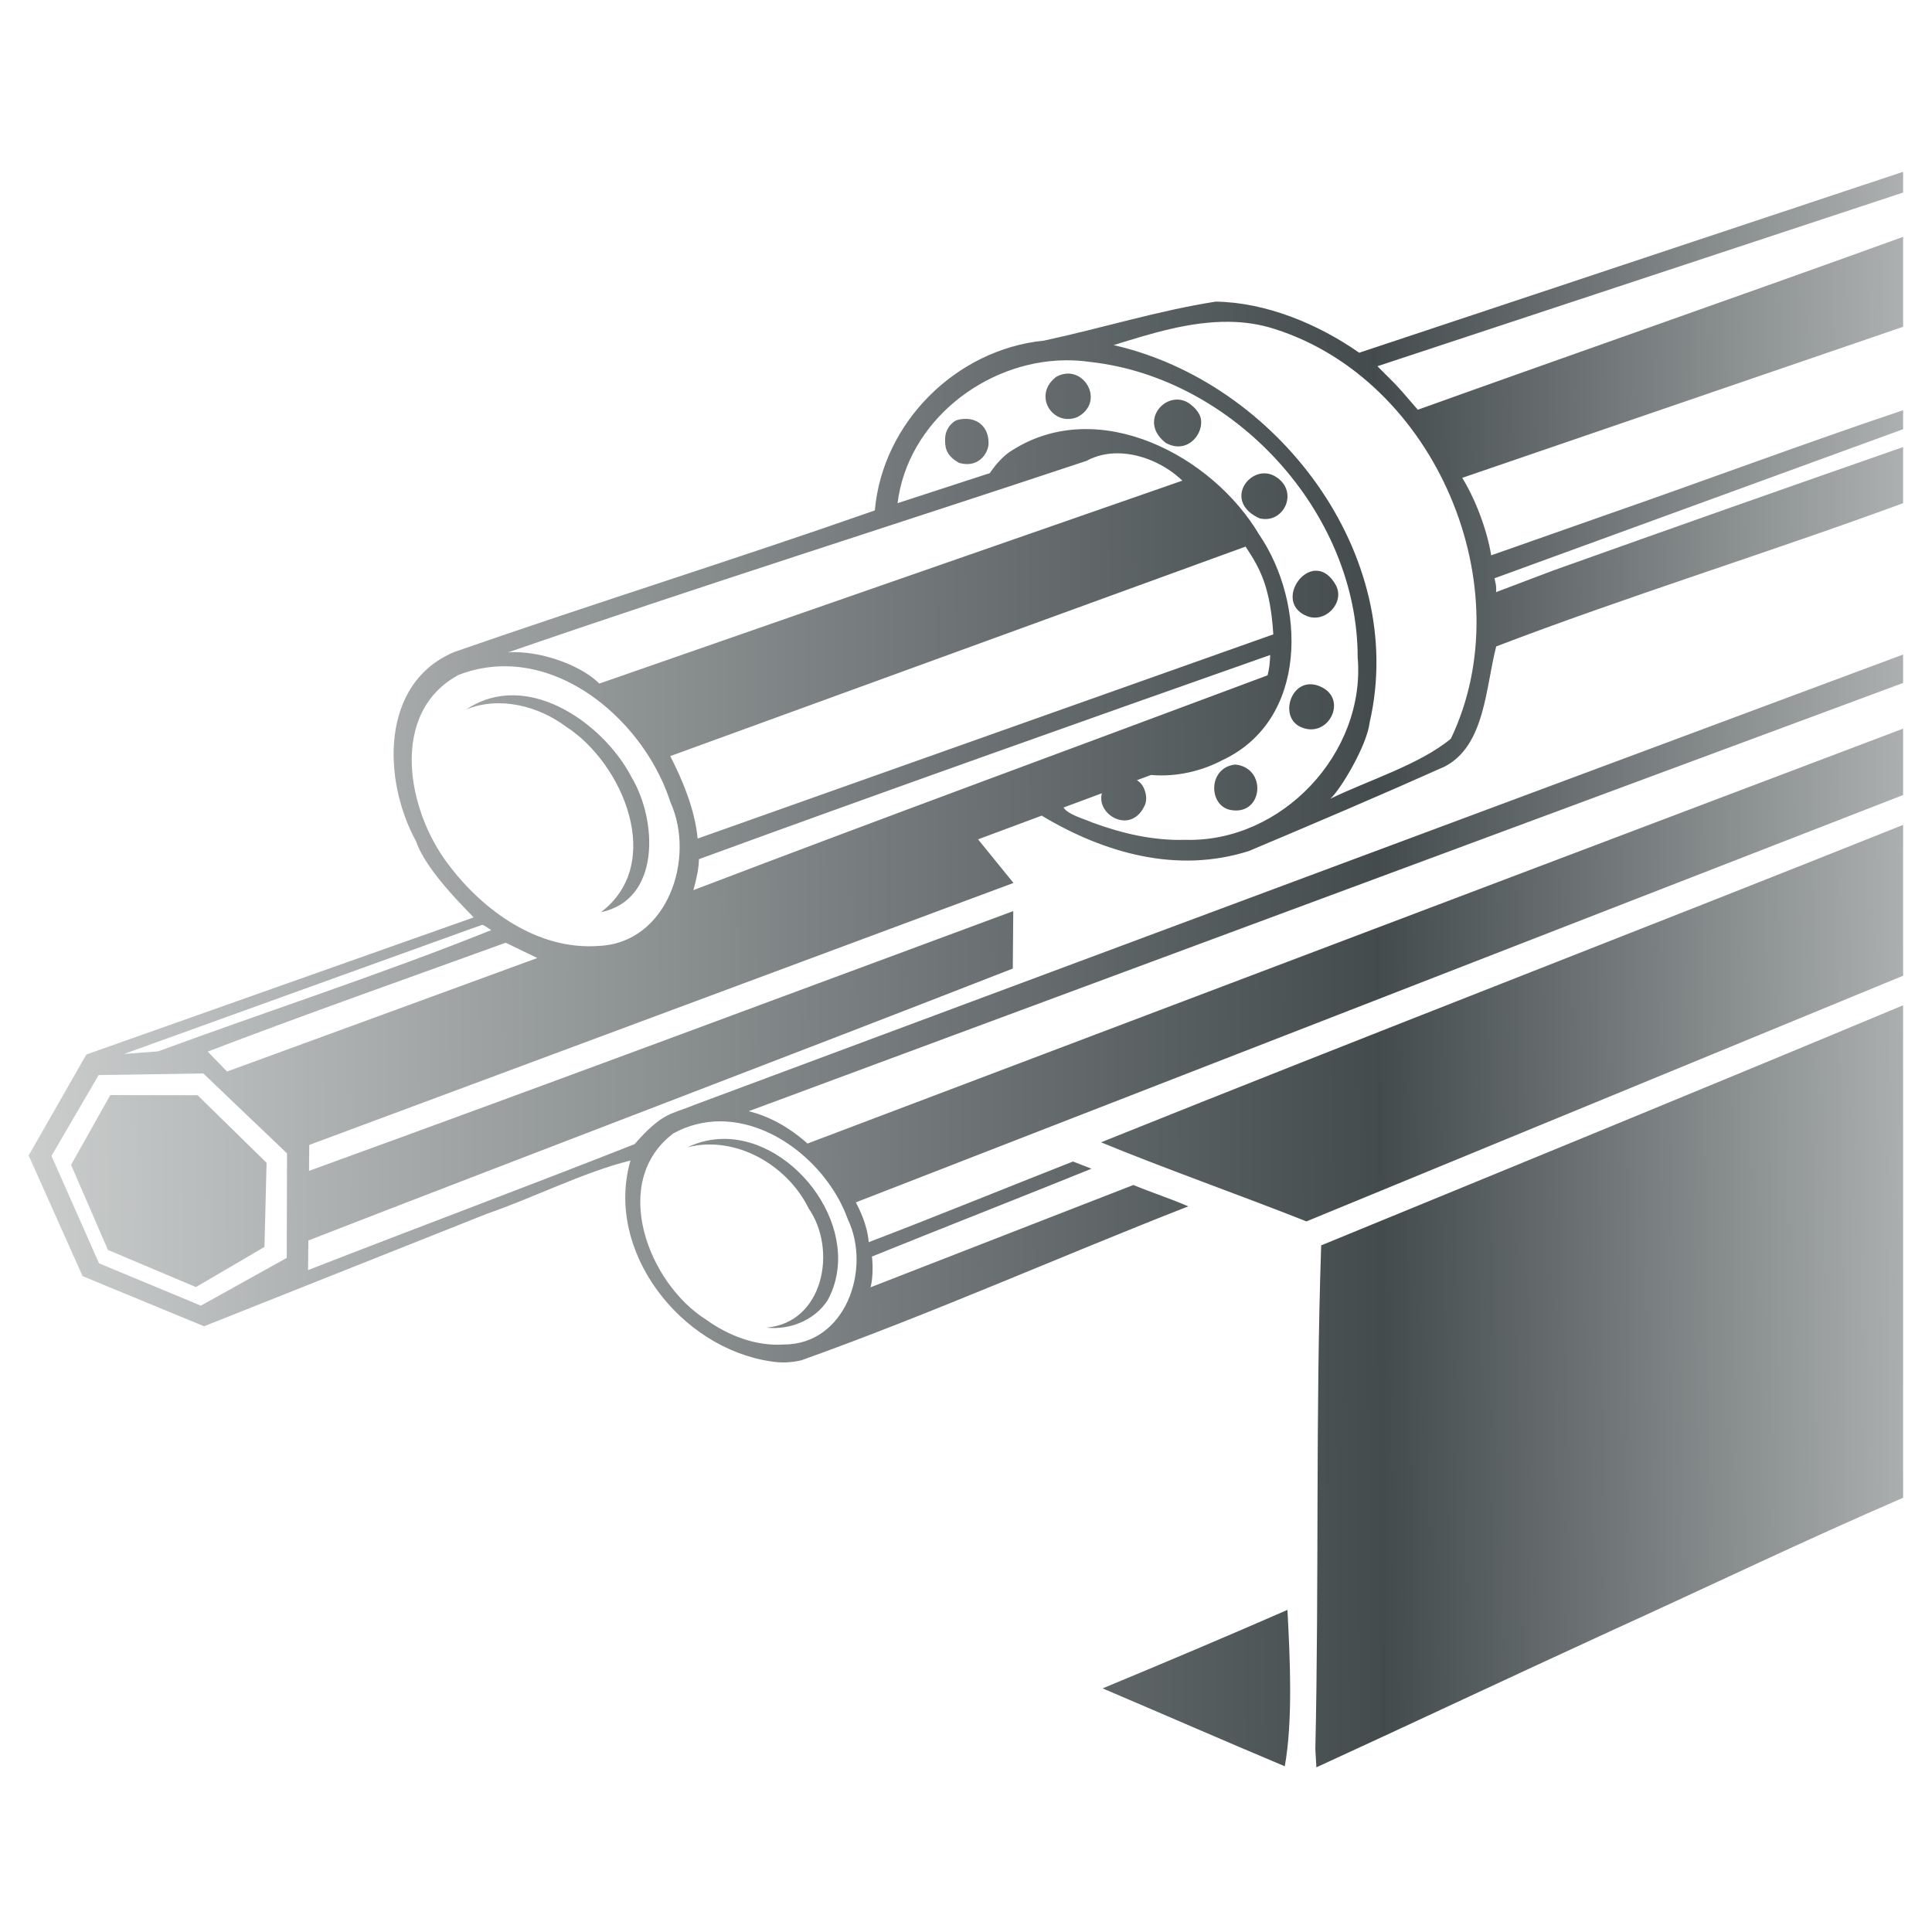
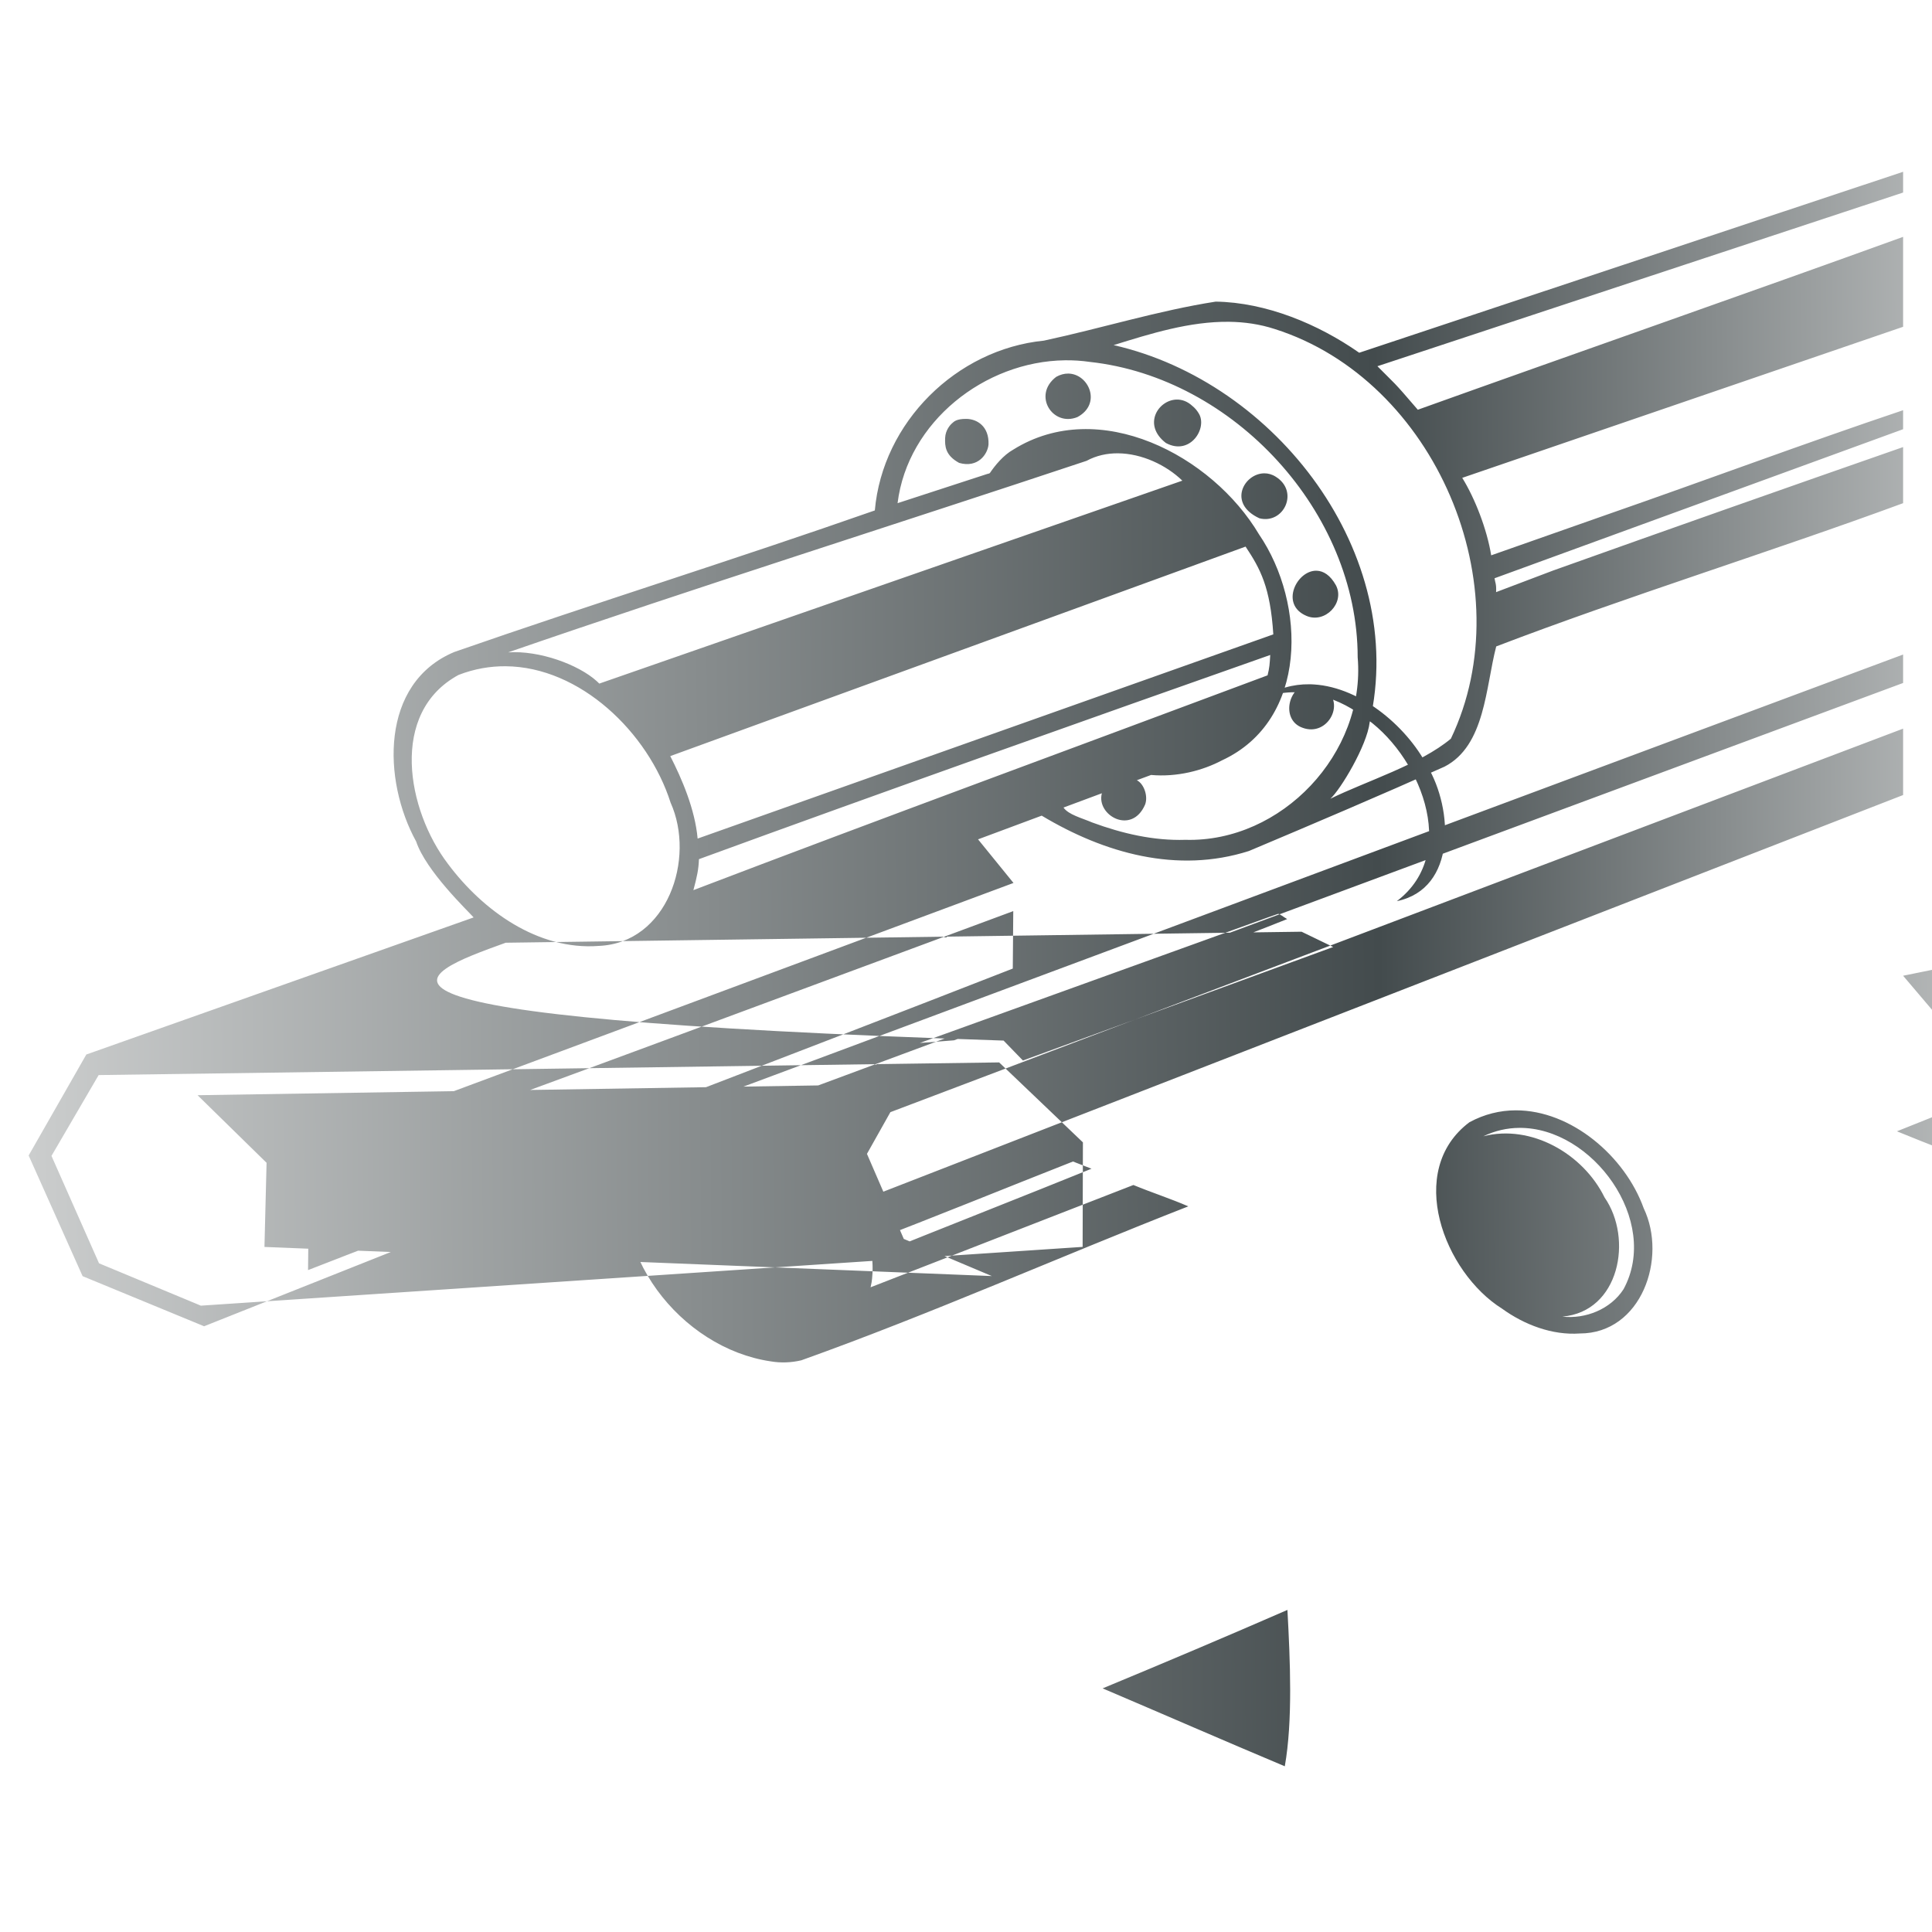
<svg xmlns="http://www.w3.org/2000/svg" xmlns:ns1="http://sodipodi.sourceforge.net/DTD/sodipodi-0.dtd" xmlns:ns2="http://www.inkscape.org/namespaces/inkscape" xmlns:xlink="http://www.w3.org/1999/xlink" width="242mm" height="242mm" viewBox="0 0 242 242" version="1.1" id="svg8" ns1:docname="acquisto acciaio.svg" ns2:version="0.92.4 (5da689c313, 2019-01-14)">
  <ns1:namedview pagecolor="#ffffff" bordercolor="#666666" borderopacity="1" objecttolerance="10" gridtolerance="10" guidetolerance="10" ns2:pageopacity="0" ns2:pageshadow="2" ns2:window-width="1920" ns2:window-height="1017" id="namedview7" showgrid="false" ns2:zoom="0.70710678" ns2:cx="520.36503" ns2:cy="506.31789" ns2:window-x="1272" ns2:window-y="-8" ns2:window-maximized="1" ns2:current-layer="layer2" showguides="false">
    <ns1:guide position="126.329,127.965" orientation="122.159,-331.192" id="guide8461" ns2:locked="false" />
    <ns1:guide position="40.874,87.816" orientation="-117.85,305.314" id="guide8465" ns2:locked="false" />
    <ns1:guide position="235.257,179.132" orientation="68.284,-183.416" id="guide8469" ns2:locked="false" />
    <ns1:guide position="59.073,122.954" orientation="46.693,-127.596" id="guide8473" ns2:locked="false" />
    <ns1:guide position="122.254,137.064" orientation="-10.732,28.847" id="guide4767" ns2:locked="false" />
    <ns1:guide position="59.12,161.364" orientation="-66.593,199.332" id="guide4771" ns2:locked="false" />
    <ns1:guide position="172.732,196.672" orientation="-73.767,222.362" id="guide4779" ns2:locked="false" />
    <ns1:guide position="181.917,192.452" orientation="-75.539,211.468" id="guide4783" ns2:locked="false" />
    <ns1:guide position="237.868,212.438" orientation="0,0" id="guide4785" ns2:locked="false" />
    <ns1:guide position="237.868,212.438" orientation="0,0" id="guide4787" ns2:locked="false" />
    <ns1:guide position="182.905,182.297" orientation="-66.789,192.135" id="guide4791" ns2:locked="false" />
    <ns1:guide position="200.498,177.534" orientation="-53.029,150.426" id="guide4795" ns2:locked="false" />
    <ns1:guide position="238.027,150.94" orientation="194.992,-514.901" id="guide4799" ns2:locked="false" />
    <ns1:guide position="94.233,103.314" orientation="-32.521,86.093" id="guide4803" ns2:locked="false" />
    <ns1:guide position="110.24,87.348" orientation="-35.014,88.68" id="guide4807" ns2:locked="false" />
    <ns1:guide position="38.286,98.721" orientation="12.251,-0.117" id="guide4811" ns2:locked="false" />
    <ns1:guide position="148.22,91.04" orientation="-10.093,-25.957" id="guide4815" ns2:locked="false" />
    <ns1:guide position="108.914,84.865" orientation="-35.251,88.105" id="guide4819" ns2:locked="false" />
    <ns1:guide position="141.352,93.711" orientation="38.005,-97.652" id="guide4823" ns2:locked="false" />
    <ns1:guide position="27.248,107.625" orientation="-54.701,149.512" id="guide4827" ns2:locked="false" />
    <ns1:guide position="59.284,126.031" orientation="59.963,-166.23" id="guide4831" ns2:locked="false" />
    <ns1:guide position="58.093,126.91" orientation="63.798,-180.245" id="guide4837" ns2:locked="false" />
    <ns1:guide position="147.474,181.798" orientation="95.304,-273.806" id="guide4841" ns2:locked="false" />
    <ns1:guide position="38.286,98.721" orientation="-123.017,330.679" id="guide4845" ns2:locked="false" />
    <ns1:guide position="126.269,120.778" orientation="-27.161,0.225" id="guide4849" ns2:locked="false" />
    <ns1:guide position="87.426,130.998" orientation="-99.98,267.242" id="guide4853" ns2:locked="false" />
    <ns1:guide position="87.294,134.559" orientation="-88.719,248.222" id="guide4857" ns2:locked="false" />
    <ns1:guide position="155.382,173.551" orientation="99.031,-271.933" id="guide4861" ns2:locked="false" />
  </ns1:namedview>
  <defs id="defs2">
    <linearGradient ns2:collect="always" id="linearGradient8739">
      <stop style="stop-color:#cbcdcd;stop-opacity:1" offset="0" id="stop8735" />
      <stop id="stop8743" offset="0.665" style="stop-color:#434b4d;stop-opacity:1" />
      <stop style="stop-color:#cbcdcd;stop-opacity:1" offset="1" id="stop8737" />
    </linearGradient>
    <linearGradient ns2:collect="always" xlink:href="#linearGradient8739" id="linearGradient8741" x1="13.539" y1="458.289" x2="973.519" y2="450.218" gradientUnits="userSpaceOnUse" />
  </defs>
  <g ns2:groupmode="layer" id="layer2" ns2:label="Layer 2" style="display:inline">
    <g style="display:inline;fill:#400000;fill-opacity:1" id="layer5" transform="translate(0.391,-0.09)">
-       <path style="fill:url(#linearGradient8741);fill-opacity:1;stroke-width:0.498;opacity:1" d="M 899.549,81.201 642.463,166.73 c -19.403,-13.579 -44.013,-23.802 -67.822,-24.162 -27.023,4.196 -54.174,12.646 -81.215,18.441 -41.374,4.107 -76.265,38.63 -79.918,80.26 -65.938,23.114 -132.759,43.92 -198.73,66.896 -35.195,14.679 -33.969,60.714 -18.076,89.582 4.683,13.967 24.204,32.584 27.176,35.895 l -183.078,64.801 -27.26,47.73 25.506,57.039 57.426,23.68 133.729,-53.188 c 22.641,-7.814 45.317,-19.529 67.816,-25.17 -12.379,42.831 23.704,88.712 66.289,94.949 h 0.002 c 4.786,0.82 9.735,0.612 14.453,-0.498 61.723,-22.084 121.835,-48.869 182.922,-72.77 -8.508,-3.694 -17.376,-6.545 -25.957,-10.094 -32.441,12.585 -65.104,25.358 -97.652,38.004 l -26.568,10.342 0.475,-2.342 c 0.259,-1.619 0.829,-6.107 0.176,-12.184 28.104,-11.395 75.619,-30.091 103.77,-41.52 l -8.758,-3.404 c -29.517,11.607 -66.89,26.842 -96.555,38.123 -0.685,-8.482 -4.519,-15.721 -6.049,-18.818 L 899.549,375.795 V 344.414 L 381.697,540.523 c -9.655,-8.556 -19.065,-13.114 -27.799,-15.287 L 899.549,322.824 V 309.381 L 327.961,522.35 c -10.727,4.458 -14.673,3.225 -28.012,18.459 -48.127,19.019 -106.131,40.705 -154.344,59.535 l 0.145,-14 C 247.33,546.87 377.27,497.455 478.717,457.818 l 0.227,-27.16 C 380.561,467.045 260.813,511.809 146.062,553.439 l 0.117,-12.252 332.873,-123.834 -16.752,-20.617 30.088,-11.201 c 29.546,17.747 64.028,27.526 97.951,16.713 30.964,-13.037 62.935,-26.66 92.457,-39.875 19.242,-9.909 19.409,-37.628 24.428,-56.82 60.467,-23.178 131.285,-45.202 192.324,-67.713 v -26.521 c -55.159,19.234 -110.387,38.7 -165.414,58.348 l -26.969,10.219 c 0.212,-3.864 -0.442,-4.459 -0.73,-6.557 l 193.113,-70.451 v -8.979 C 853.064,209.516 806.242,227.016 759.555,243.25 l -54.705,19.242 C 702.881,250.268 697.2,235.601 691.164,225.865 L 899.549,154.467 v -42.516 c -70.161,25.428 -159.391,56.605 -229.385,81.719 -12.427,-14.5 -10.132,-11.458 -19.092,-20.566 L 899.549,91.01 Z M 580.947,152.105 c 7.237,0.09 14.462,1.103 21.604,3.422 75.901,24.102 117.495,121.949 83.238,193.639 -14.623,12.212 -39.876,19.994 -56.963,28.383 4.785,-4.275 17.271,-25.053 18.584,-36.109 18.258,-79.56 -44.12,-160.873 -121.025,-178.311 17.488,-5.45 36.067,-11.253 54.562,-11.023 z m -77.576,18.195 c 3.924,-0.051 7.864,0.199 11.787,0.77 68.08,7.44 126.542,71.001 126.58,139.592 3.86,45.38 -35.915,87.57 -81.42,86.301 -15.13,0.477 -29.902,-2.995 -43.994,-8.174 -5.084,-2.175 -11.309,-3.7 -13.635,-7.086 l 18.133,-6.746 c -2.787,10.409 14.117,19.976 20.424,5.361 1.492,-3.833 -0.416,-9.76 -3.883,-11.527 l 6.715,-2.486 c 12.192,1.081 24.248,-2.003 33.553,-6.922 40.836,-18.939 39.808,-74.065 17.48,-106.787 -22.159,-37.342 -75.631,-65.399 -116.168,-40.074 -4.689,2.607 -8.724,7.607 -10.992,10.982 -0.251,0.373 -0.841,0.372 -1.312,0.525 l -42.383,13.803 c 4.763,-38.471 41.185,-67.04 79.115,-67.531 z m 1.545,6.277 c -1.804,-0.016 -3.727,0.455 -5.68,1.553 -11.356,8.66 -1.649,23.749 10.018,19.018 11.652,-6.223 5.405,-20.485 -4.338,-20.57 z m 51.271,12.289 c -8.782,0.173 -16.247,11.991 -5.088,20.531 11.497,6.207 19.828,-7.135 15.502,-14.025 -0.777,-1.268 -1.544,-2.306 -3.105,-3.584 -2.286,-2.105 -4.849,-2.97 -7.309,-2.922 z m -99.395,9.129 c -4.903,-0.061 -6.02,1.474 -6.637,1.969 -1.001,0.803 -3.264,3.337 -3.412,7.031 -0.154,3.834 0.006,8.215 6.627,11.807 8.893,2.553 13.47,-4.152 13.875,-8.674 0.343,-8.614 -5.429,-12.071 -10.453,-12.133 z m 71.652,16.275 c 11.298,0.087 22.838,5.573 30.416,12.924 l -275.584,95.924 -1.213,-1.154 c -8.637,-7.823 -27.065,-14.601 -41.877,-13.602 86.973,-30.075 186.041,-61.426 273.395,-90.533 4.641,-2.523 9.728,-3.598 14.863,-3.559 z m 69.182,9.457 c -9.584,0.015 -17.569,14.249 -2.334,21.258 11.52,2.931 18.951,-12.705 7.686,-19.668 -1.747,-1.109 -3.577,-1.593 -5.352,-1.59 z M 588.75,258.363 c 6.944,10.441 11.698,19.153 13.109,41.49 l -272.107,96.52 c -1.248,-13.912 -7.508,-28.387 -12.936,-38.979 z m 33.639,11.4 c -9.396,-0.326 -17.582,15.959 -4.885,21.336 8.775,3.801 18.311,-6.14 13.957,-14.455 -2.673,-4.819 -5.94,-6.772 -9.072,-6.881 z m -21.986,39.828 c -0.221,4.077 -0.357,6.097 -1.254,9.621 -89.121,33.351 -182.734,67.685 -271.395,101.535 1.734,-6.474 2.428,-9.734 2.621,-14.643 82.572,-30.217 187.207,-67.333 270.027,-96.514 z m -361.438,5.328 c 35.272,0.251 67.461,31.367 77.99,64.43 11.983,26.621 -1.593,66.389 -33.893,67.756 -28.74,2.215 -54.849,-16.715 -71.275,-38.703 -19.422,-25.424 -27.992,-71.566 4.984,-89.393 7.42,-2.866 14.873,-4.142 22.193,-4.09 z m 379.92,8.518 c -9.92,0.528 -13.677,16.693 -3.375,20.494 12.411,4.808 21.335,-12.826 9.471,-19 -2.21,-1.153 -4.259,-1.592 -6.096,-1.494 z m -376.191,5.207 c -7.589,-0.084 -15.161,1.917 -22.236,6.678 15.701,-6.401 34.107,-1.611 47.213,8.232 26.623,17.176 46.884,64.471 16.389,87.602 28.429,-5.862 26.574,-43.575 14.455,-63.799 -10.131,-19.46 -33.053,-38.462 -55.82,-38.713 z m 341.195,32.732 c -13.234,1.359 -12.829,20.301 -1.488,21.592 14.675,2.033 16.492,-20.058 1.488,-21.592 z m 315.66,28.533 c -125.698,50.292 -253.723,99.613 -379.113,150.037 30.086,12.392 65.177,24.743 97.107,37.371 L 899.549,461.207 Z m -671.451,47.279 c 0.794,0.125 2.216,1.346 4.125,2.439 -51.392,20.636 -105.227,38.104 -157.502,57.318 l -16.145,1.25 164.902,-59.484 4.318,-1.506 c 0.087,-0.03 0.187,-0.035 0.301,-0.018 z m 10.93,8.416 14.949,7.225 c -48.004,17.646 -98.608,36.03 -146.658,53.658 l -9.139,-9.422 C 140.4,480.856 196.347,461.064 239.027,445.605 Z m 660.521,29.564 c -91.213,38.122 -183.481,75.901 -275.061,113.488 -2.698,79.261 -0.98,158.771 -2.756,238.121 l 0.484,8.598 c 46.369,-21.287 92.494,-43.044 138.834,-64.297 46.272,-21.036 92.109,-43.094 138.498,-63.117 z m -803.471,32.215 39.596,37.791 -0.139,49.408 L 94.945,617.154 46.809,597.131 24.334,546.363 46.625,508.158 Z m -43.938,10.221 -18.545,33.004 17.41,40.201 41.609,17.559 L 125.002,589.4 126,549.625 93.387,517.678 Z m 288.092,12.43 c 26.273,-0.092 51.721,21.762 60.508,46.279 11.288,23.549 -1.062,59.207 -30.205,59.195 -13.033,0.914 -26.222,-4.118 -36.727,-11.719 -27.405,-17.15 -45.863,-65.195 -15.492,-88.094 7.138,-3.89 14.56,-5.636 21.916,-5.662 z m 1.664,8.293 c -5.663,0.05 -11.388,1.293 -16.967,3.977 22.608,-5.834 47.218,8.256 57.318,28.908 13.561,19.533 7.046,54.013 -19.938,56.322 10.885,1.251 22.8,-3.472 28.91,-12.959 17.561,-32.307 -14.719,-76.554 -49.324,-76.248 z M 608.533,760.967 c -28.994,12.64 -58.13,24.978 -87.35,37.084 28.529,12.152 57.349,24.736 86.104,36.828 3.818,-21.423 2.54,-50.169 1.246,-73.912 z" transform="matrix(0.265,0,0,0.265,-0.391,0.09)" id="path4834" ns2:connector-curvature="0" />
+       <path style="fill:url(#linearGradient8741);fill-opacity:1;stroke-width:0.498;opacity:1" d="M 899.549,81.201 642.463,166.73 c -19.403,-13.579 -44.013,-23.802 -67.822,-24.162 -27.023,4.196 -54.174,12.646 -81.215,18.441 -41.374,4.107 -76.265,38.63 -79.918,80.26 -65.938,23.114 -132.759,43.92 -198.73,66.896 -35.195,14.679 -33.969,60.714 -18.076,89.582 4.683,13.967 24.204,32.584 27.176,35.895 l -183.078,64.801 -27.26,47.73 25.506,57.039 57.426,23.68 133.729,-53.188 c 22.641,-7.814 45.317,-19.529 67.816,-25.17 -12.379,42.831 23.704,88.712 66.289,94.949 h 0.002 c 4.786,0.82 9.735,0.612 14.453,-0.498 61.723,-22.084 121.835,-48.869 182.922,-72.77 -8.508,-3.694 -17.376,-6.545 -25.957,-10.094 -32.441,12.585 -65.104,25.358 -97.652,38.004 l -26.568,10.342 0.475,-2.342 c 0.259,-1.619 0.829,-6.107 0.176,-12.184 28.104,-11.395 75.619,-30.091 103.77,-41.52 l -8.758,-3.404 c -29.517,11.607 -66.89,26.842 -96.555,38.123 -0.685,-8.482 -4.519,-15.721 -6.049,-18.818 L 899.549,375.795 V 344.414 L 381.697,540.523 c -9.655,-8.556 -19.065,-13.114 -27.799,-15.287 L 899.549,322.824 V 309.381 L 327.961,522.35 c -10.727,4.458 -14.673,3.225 -28.012,18.459 -48.127,19.019 -106.131,40.705 -154.344,59.535 l 0.145,-14 C 247.33,546.87 377.27,497.455 478.717,457.818 l 0.227,-27.16 C 380.561,467.045 260.813,511.809 146.062,553.439 l 0.117,-12.252 332.873,-123.834 -16.752,-20.617 30.088,-11.201 c 29.546,17.747 64.028,27.526 97.951,16.713 30.964,-13.037 62.935,-26.66 92.457,-39.875 19.242,-9.909 19.409,-37.628 24.428,-56.82 60.467,-23.178 131.285,-45.202 192.324,-67.713 v -26.521 c -55.159,19.234 -110.387,38.7 -165.414,58.348 l -26.969,10.219 c 0.212,-3.864 -0.442,-4.459 -0.73,-6.557 l 193.113,-70.451 v -8.979 C 853.064,209.516 806.242,227.016 759.555,243.25 l -54.705,19.242 C 702.881,250.268 697.2,235.601 691.164,225.865 L 899.549,154.467 v -42.516 c -70.161,25.428 -159.391,56.605 -229.385,81.719 -12.427,-14.5 -10.132,-11.458 -19.092,-20.566 L 899.549,91.01 Z M 580.947,152.105 c 7.237,0.09 14.462,1.103 21.604,3.422 75.901,24.102 117.495,121.949 83.238,193.639 -14.623,12.212 -39.876,19.994 -56.963,28.383 4.785,-4.275 17.271,-25.053 18.584,-36.109 18.258,-79.56 -44.12,-160.873 -121.025,-178.311 17.488,-5.45 36.067,-11.253 54.562,-11.023 z m -77.576,18.195 c 3.924,-0.051 7.864,0.199 11.787,0.77 68.08,7.44 126.542,71.001 126.58,139.592 3.86,45.38 -35.915,87.57 -81.42,86.301 -15.13,0.477 -29.902,-2.995 -43.994,-8.174 -5.084,-2.175 -11.309,-3.7 -13.635,-7.086 l 18.133,-6.746 c -2.787,10.409 14.117,19.976 20.424,5.361 1.492,-3.833 -0.416,-9.76 -3.883,-11.527 l 6.715,-2.486 c 12.192,1.081 24.248,-2.003 33.553,-6.922 40.836,-18.939 39.808,-74.065 17.48,-106.787 -22.159,-37.342 -75.631,-65.399 -116.168,-40.074 -4.689,2.607 -8.724,7.607 -10.992,10.982 -0.251,0.373 -0.841,0.372 -1.312,0.525 l -42.383,13.803 c 4.763,-38.471 41.185,-67.04 79.115,-67.531 z m 1.545,6.277 c -1.804,-0.016 -3.727,0.455 -5.68,1.553 -11.356,8.66 -1.649,23.749 10.018,19.018 11.652,-6.223 5.405,-20.485 -4.338,-20.57 z m 51.271,12.289 c -8.782,0.173 -16.247,11.991 -5.088,20.531 11.497,6.207 19.828,-7.135 15.502,-14.025 -0.777,-1.268 -1.544,-2.306 -3.105,-3.584 -2.286,-2.105 -4.849,-2.97 -7.309,-2.922 z m -99.395,9.129 c -4.903,-0.061 -6.02,1.474 -6.637,1.969 -1.001,0.803 -3.264,3.337 -3.412,7.031 -0.154,3.834 0.006,8.215 6.627,11.807 8.893,2.553 13.47,-4.152 13.875,-8.674 0.343,-8.614 -5.429,-12.071 -10.453,-12.133 z m 71.652,16.275 c 11.298,0.087 22.838,5.573 30.416,12.924 l -275.584,95.924 -1.213,-1.154 c -8.637,-7.823 -27.065,-14.601 -41.877,-13.602 86.973,-30.075 186.041,-61.426 273.395,-90.533 4.641,-2.523 9.728,-3.598 14.863,-3.559 z m 69.182,9.457 c -9.584,0.015 -17.569,14.249 -2.334,21.258 11.52,2.931 18.951,-12.705 7.686,-19.668 -1.747,-1.109 -3.577,-1.593 -5.352,-1.59 z M 588.75,258.363 c 6.944,10.441 11.698,19.153 13.109,41.49 l -272.107,96.52 c -1.248,-13.912 -7.508,-28.387 -12.936,-38.979 z m 33.639,11.4 c -9.396,-0.326 -17.582,15.959 -4.885,21.336 8.775,3.801 18.311,-6.14 13.957,-14.455 -2.673,-4.819 -5.94,-6.772 -9.072,-6.881 z m -21.986,39.828 c -0.221,4.077 -0.357,6.097 -1.254,9.621 -89.121,33.351 -182.734,67.685 -271.395,101.535 1.734,-6.474 2.428,-9.734 2.621,-14.643 82.572,-30.217 187.207,-67.333 270.027,-96.514 z m -361.438,5.328 c 35.272,0.251 67.461,31.367 77.99,64.43 11.983,26.621 -1.593,66.389 -33.893,67.756 -28.74,2.215 -54.849,-16.715 -71.275,-38.703 -19.422,-25.424 -27.992,-71.566 4.984,-89.393 7.42,-2.866 14.873,-4.142 22.193,-4.09 z m 379.92,8.518 c -9.92,0.528 -13.677,16.693 -3.375,20.494 12.411,4.808 21.335,-12.826 9.471,-19 -2.21,-1.153 -4.259,-1.592 -6.096,-1.494 z c -7.589,-0.084 -15.161,1.917 -22.236,6.678 15.701,-6.401 34.107,-1.611 47.213,8.232 26.623,17.176 46.884,64.471 16.389,87.602 28.429,-5.862 26.574,-43.575 14.455,-63.799 -10.131,-19.46 -33.053,-38.462 -55.82,-38.713 z m 341.195,32.732 c -13.234,1.359 -12.829,20.301 -1.488,21.592 14.675,2.033 16.492,-20.058 1.488,-21.592 z m 315.66,28.533 c -125.698,50.292 -253.723,99.613 -379.113,150.037 30.086,12.392 65.177,24.743 97.107,37.371 L 899.549,461.207 Z m -671.451,47.279 c 0.794,0.125 2.216,1.346 4.125,2.439 -51.392,20.636 -105.227,38.104 -157.502,57.318 l -16.145,1.25 164.902,-59.484 4.318,-1.506 c 0.087,-0.03 0.187,-0.035 0.301,-0.018 z m 10.93,8.416 14.949,7.225 c -48.004,17.646 -98.608,36.03 -146.658,53.658 l -9.139,-9.422 C 140.4,480.856 196.347,461.064 239.027,445.605 Z m 660.521,29.564 c -91.213,38.122 -183.481,75.901 -275.061,113.488 -2.698,79.261 -0.98,158.771 -2.756,238.121 l 0.484,8.598 c 46.369,-21.287 92.494,-43.044 138.834,-64.297 46.272,-21.036 92.109,-43.094 138.498,-63.117 z m -803.471,32.215 39.596,37.791 -0.139,49.408 L 94.945,617.154 46.809,597.131 24.334,546.363 46.625,508.158 Z m -43.938,10.221 -18.545,33.004 17.41,40.201 41.609,17.559 L 125.002,589.4 126,549.625 93.387,517.678 Z m 288.092,12.43 c 26.273,-0.092 51.721,21.762 60.508,46.279 11.288,23.549 -1.062,59.207 -30.205,59.195 -13.033,0.914 -26.222,-4.118 -36.727,-11.719 -27.405,-17.15 -45.863,-65.195 -15.492,-88.094 7.138,-3.89 14.56,-5.636 21.916,-5.662 z m 1.664,8.293 c -5.663,0.05 -11.388,1.293 -16.967,3.977 22.608,-5.834 47.218,8.256 57.318,28.908 13.561,19.533 7.046,54.013 -19.938,56.322 10.885,1.251 22.8,-3.472 28.91,-12.959 17.561,-32.307 -14.719,-76.554 -49.324,-76.248 z M 608.533,760.967 c -28.994,12.64 -58.13,24.978 -87.35,37.084 28.529,12.152 57.349,24.736 86.104,36.828 3.818,-21.423 2.54,-50.169 1.246,-73.912 z" transform="matrix(0.265,0,0,0.265,-0.391,0.09)" id="path4834" ns2:connector-curvature="0" />
    </g>
  </g>
</svg>